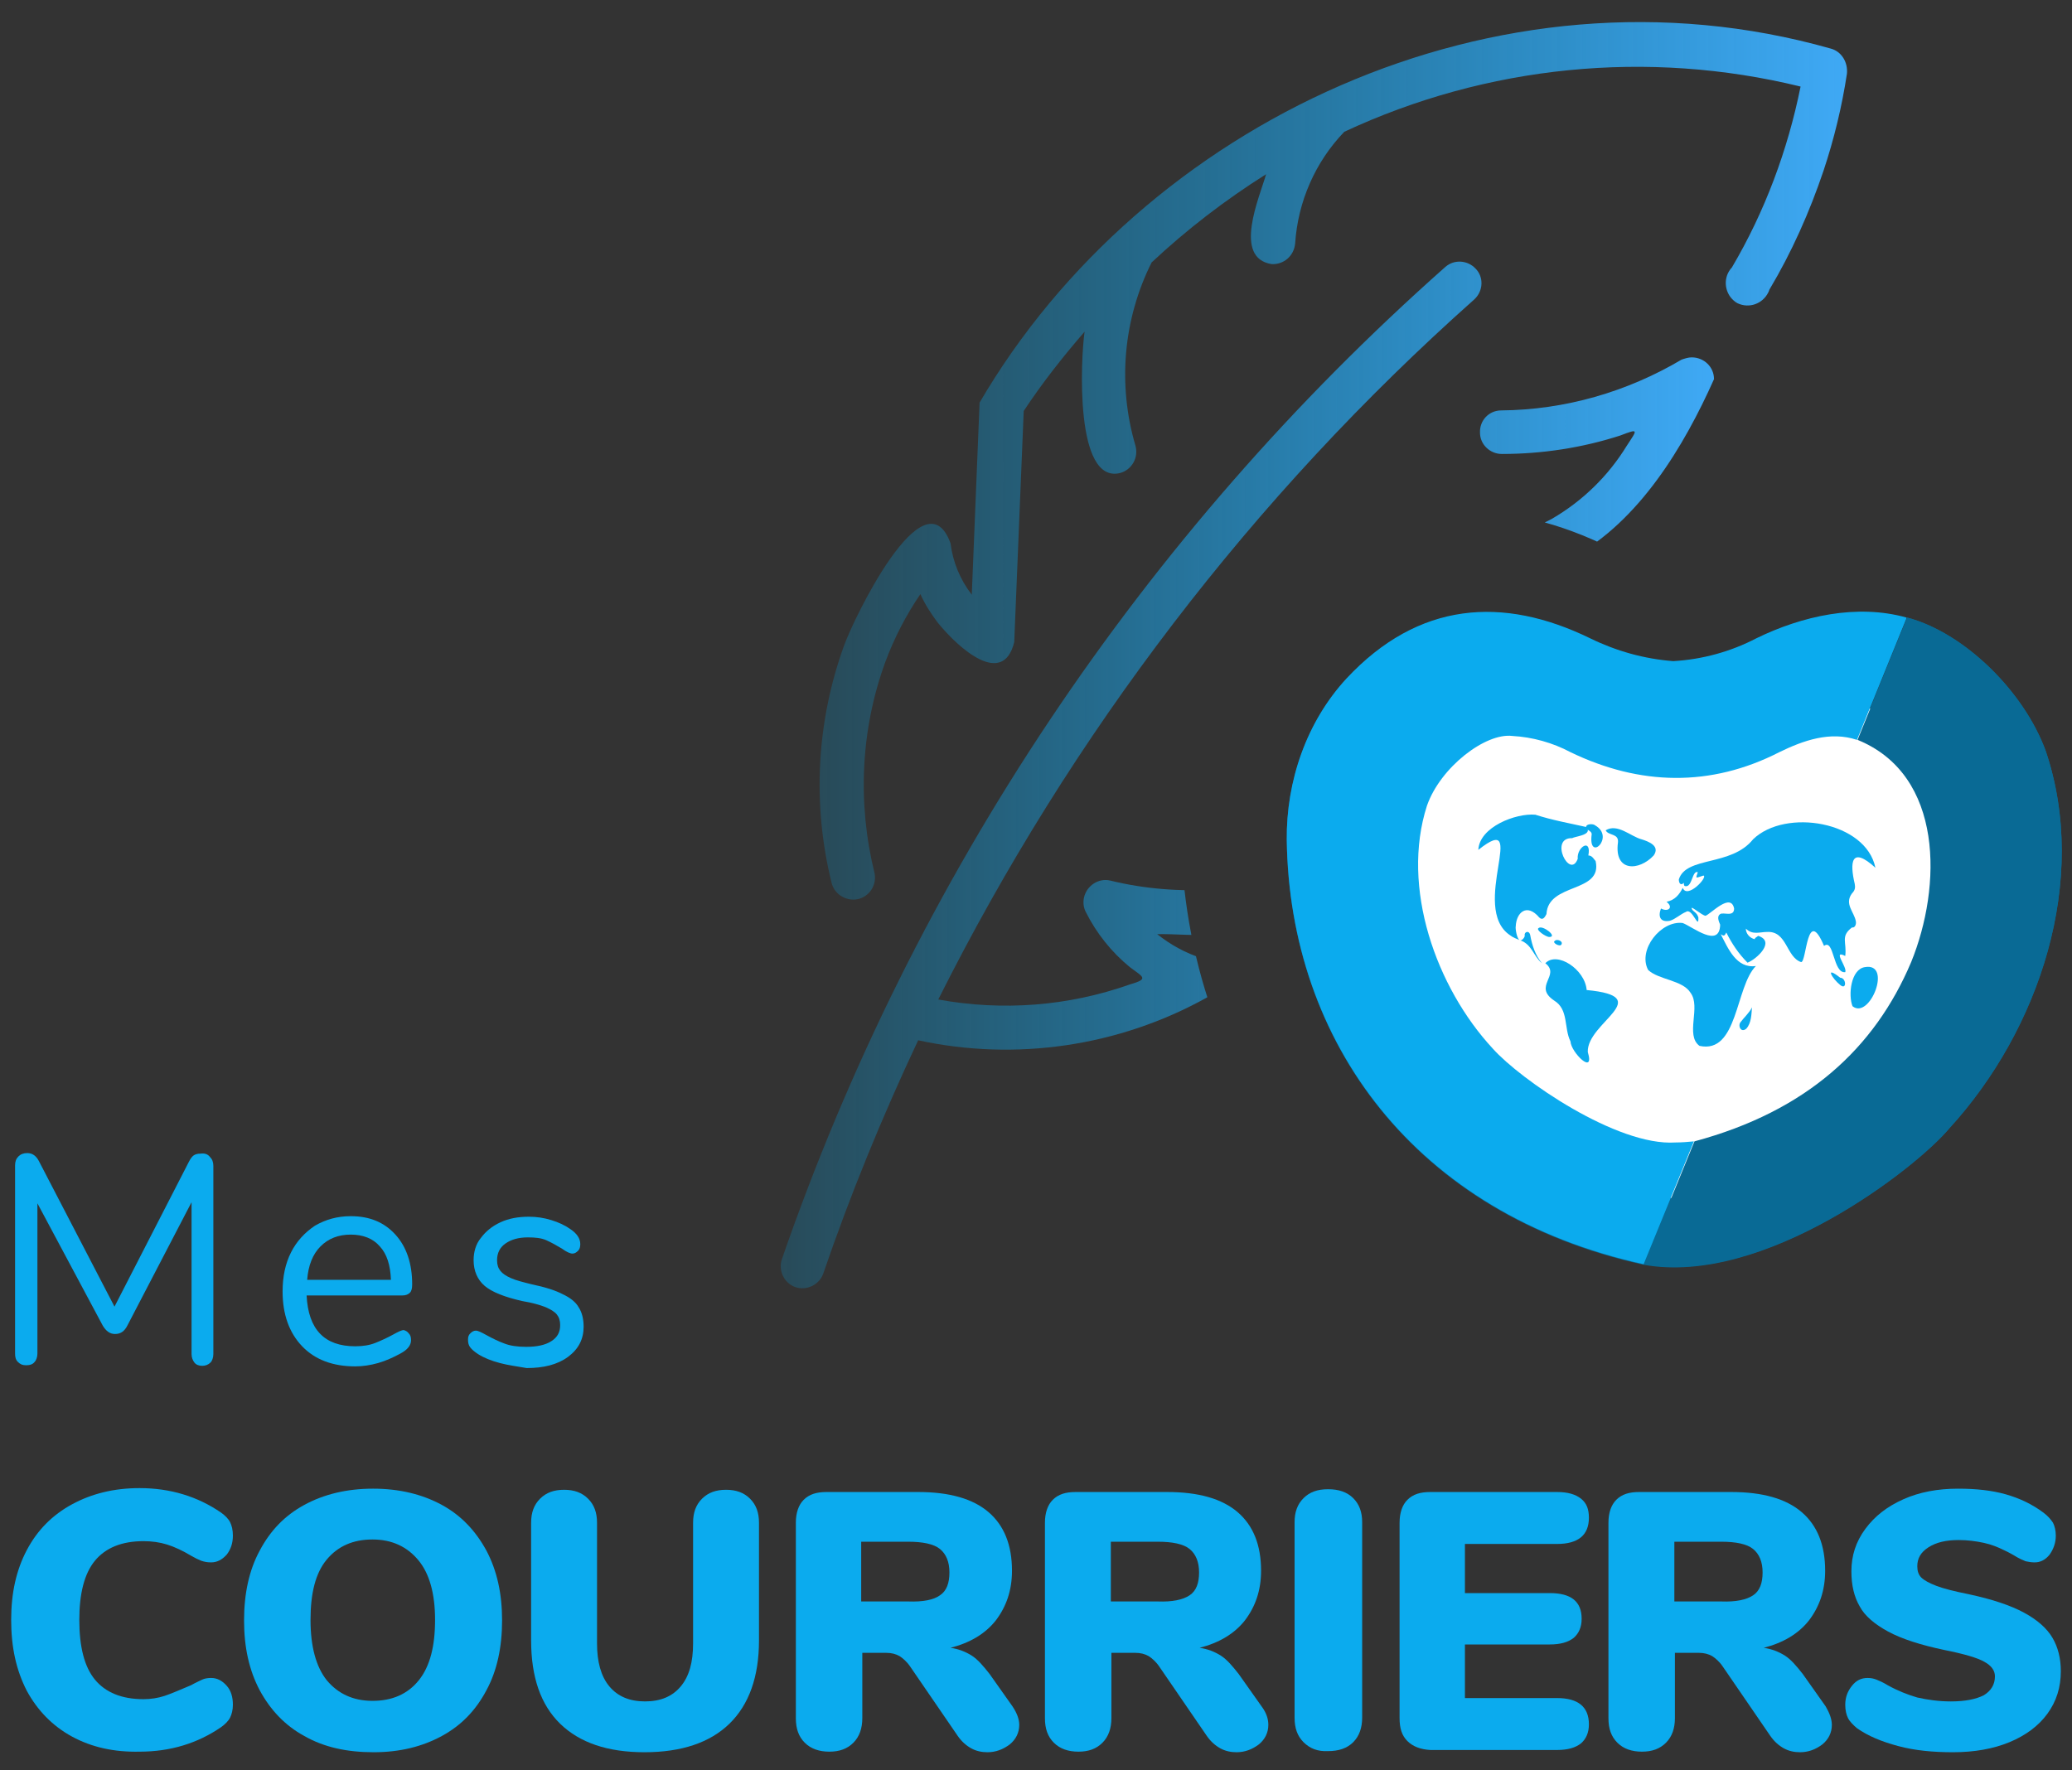
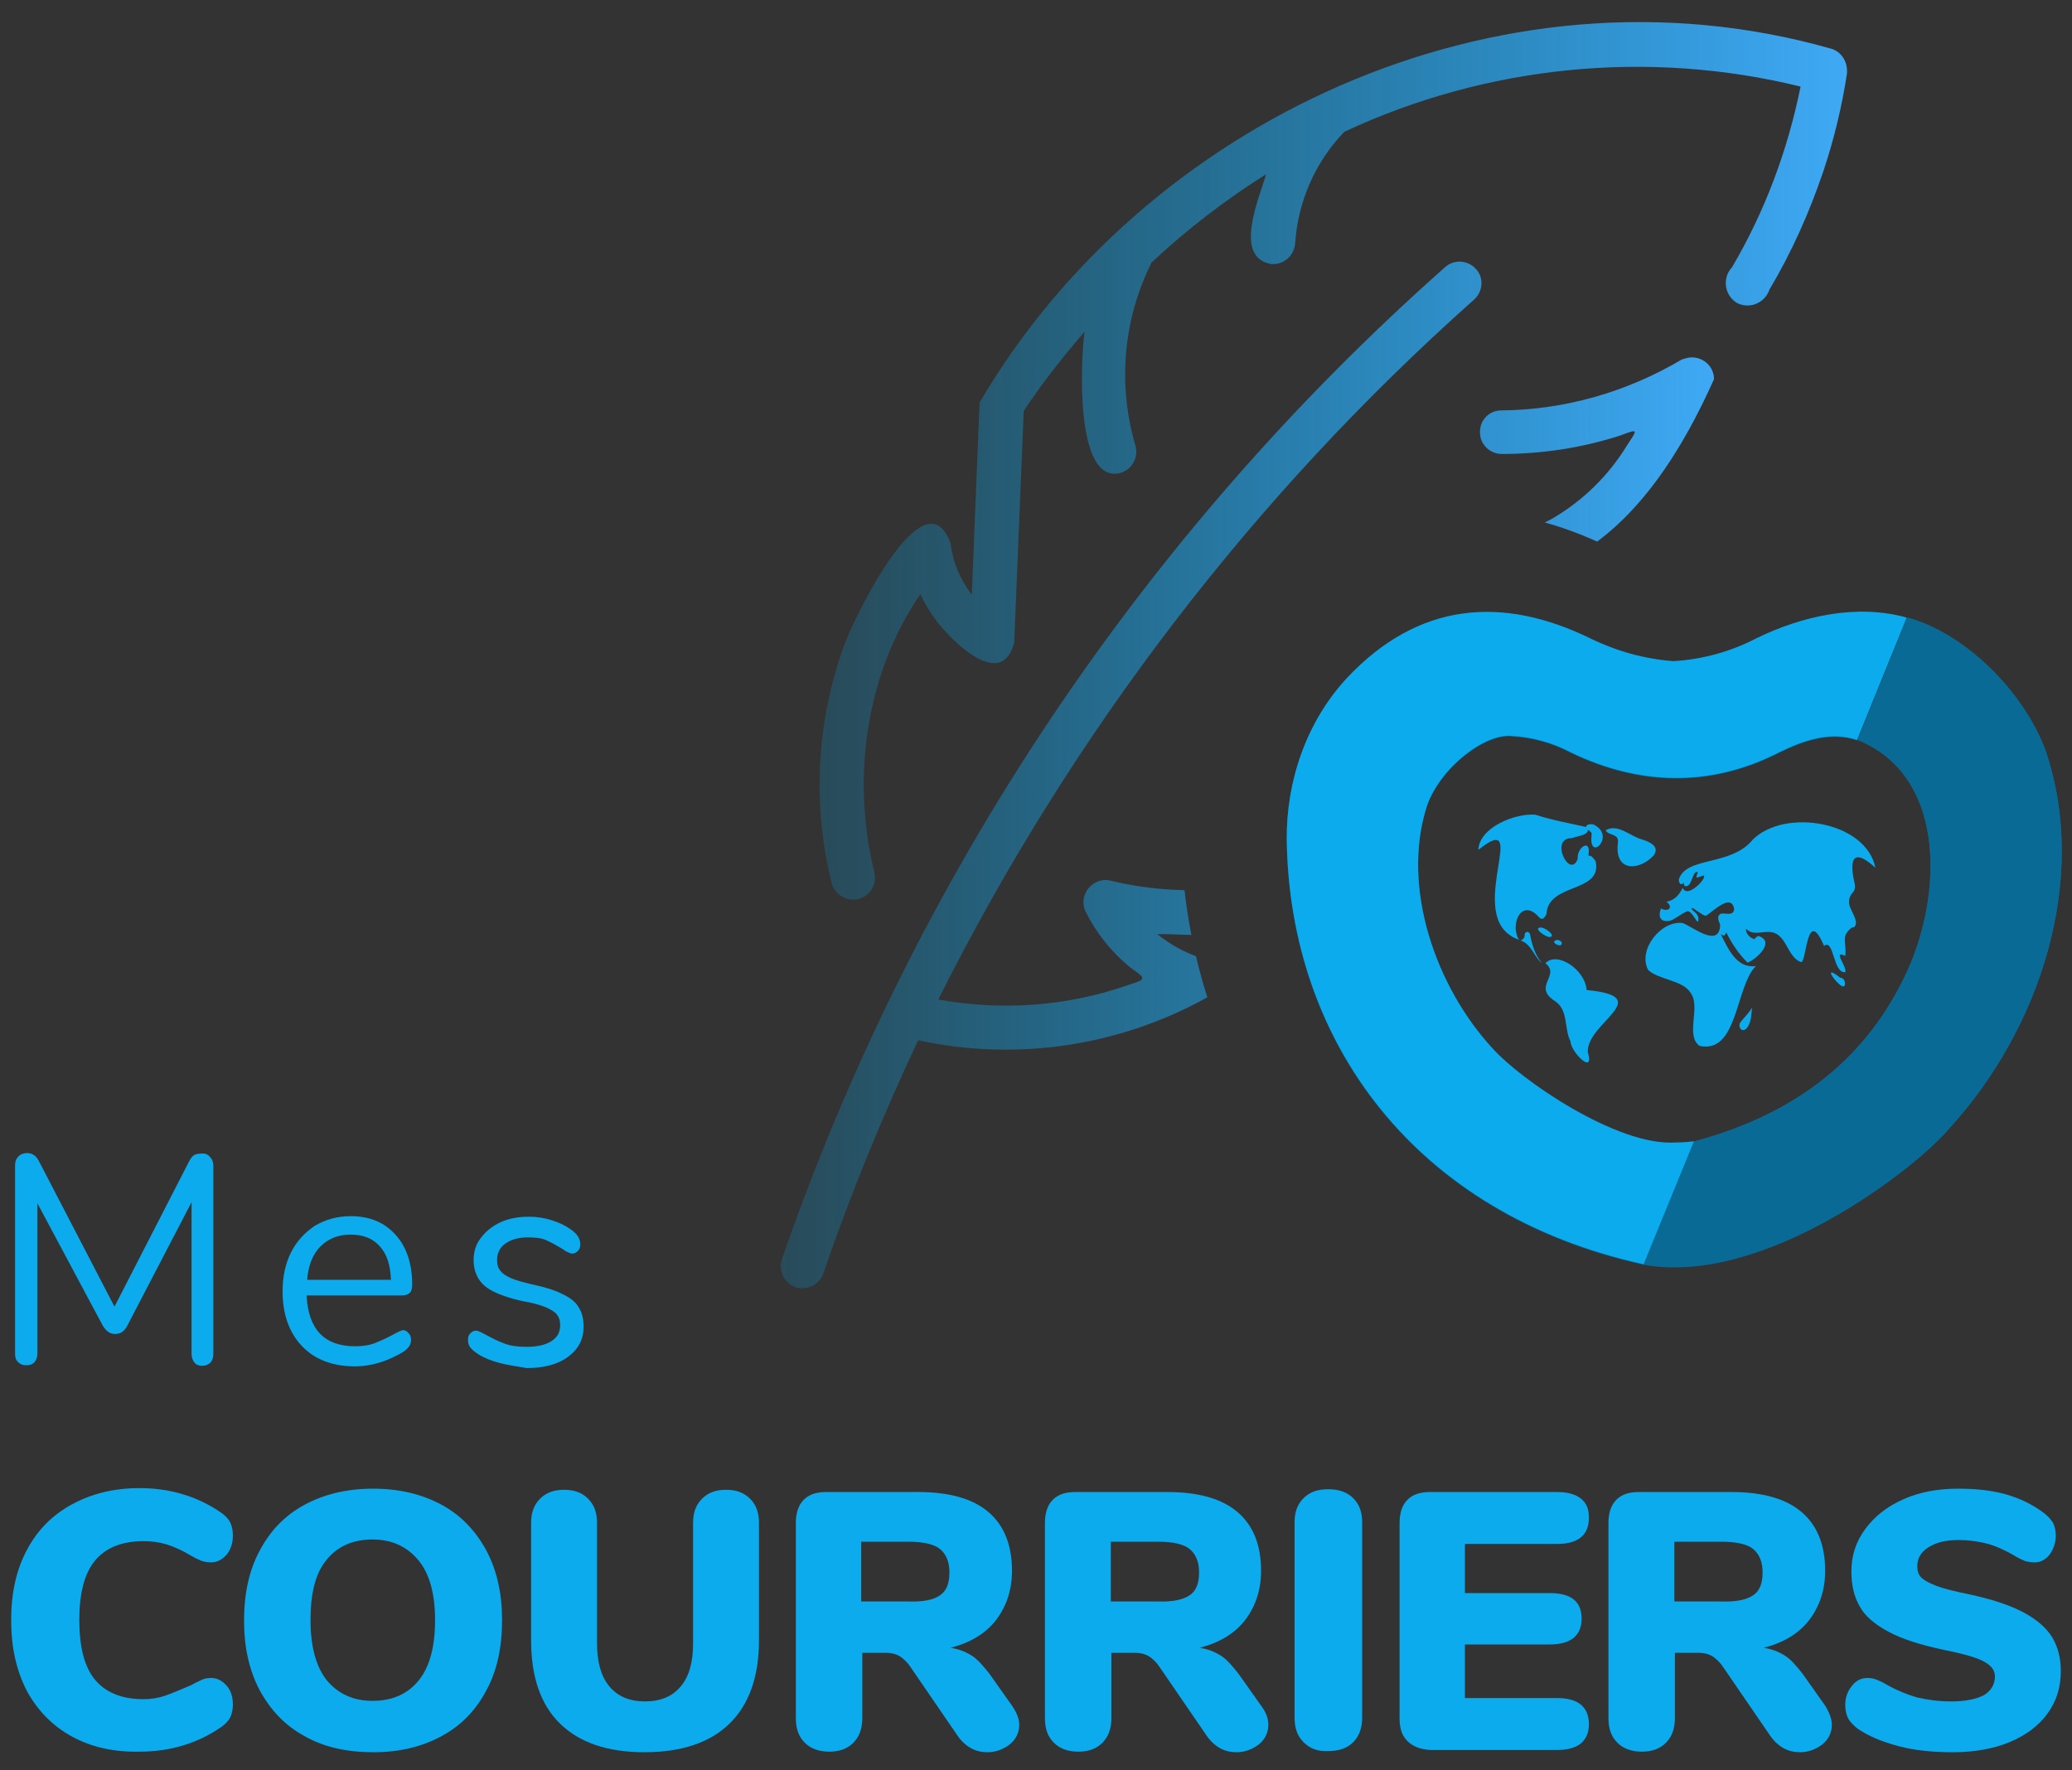
<svg xmlns="http://www.w3.org/2000/svg" xmlns:xlink="http://www.w3.org/1999/xlink" version="1.1" id="Calque_1" x="0px" y="0px" viewBox="0 0 371 317" style="enable-background:new 0 0 371 317;" xml:space="preserve">
  <rect x="0" y="0" width="371" height="317" fill="#333333" stroke="none" />
  <style type="text/css">
	.st0{fill:#0BABEE;}
	.st1{fill:#096A95;}
	.st2{fill:#FFFFFF;}
	.st3{clip-path:url(#SVGID_2_);}
	.st4{fill:url(#SVGID_3_);}
	.st5{fill:url(#SVGID_4_);}
	.st6{fill:url(#SVGID_5_);}
</style>
  <g>
    <path class="st0" d="M12.9,311c-3.5-1.9-6.2-4.7-8.1-8.2C2.9,299.1,2,295,2,290.1c0-4.8,0.9-8.9,2.8-12.5s4.6-6.3,8.1-8.2   c3.5-1.9,7.5-2.9,12.1-2.9c5.5,0,10.4,1.5,14.6,4.4c0.7,0.5,1.3,1.1,1.6,1.7c0.3,0.6,0.5,1.4,0.5,2.4c0,1.4-0.4,2.5-1.1,3.4   c-0.8,0.9-1.7,1.4-2.8,1.4c-0.7,0-1.2-0.1-1.8-0.3c-0.5-0.2-1.1-0.5-1.8-0.9c-1.5-0.9-3-1.6-4.3-2s-2.7-0.6-4.2-0.6   c-3.9,0-6.8,1.2-8.7,3.5c-1.9,2.3-2.8,5.9-2.8,10.6c0,4.8,0.9,8.4,2.8,10.7s4.8,3.5,8.7,3.5c1.3,0,2.6-0.2,3.8-0.6   c1.2-0.4,2.8-1.1,4.7-1.9c0.9-0.5,1.6-0.8,2-1c0.4-0.2,1-0.3,1.6-0.3c1.1,0,2,0.5,2.8,1.4c0.8,0.9,1.1,2.1,1.1,3.4   c0,0.9-0.2,1.7-0.5,2.3c-0.3,0.6-0.9,1.2-1.6,1.7c-4.2,2.9-9.1,4.4-14.6,4.4C20.4,313.8,16.4,312.9,12.9,311z" />
    <path class="st0" d="M54.5,310.9c-3.5-1.9-6.1-4.7-8-8.2c-1.9-3.6-2.8-7.7-2.8-12.5c0-4.8,0.9-9,2.8-12.5c1.9-3.6,4.5-6.3,8-8.2   c3.5-1.9,7.6-2.9,12.3-2.9s8.8,1,12.3,2.9c3.5,1.9,6.1,4.7,8,8.2c1.9,3.6,2.8,7.7,2.8,12.5c0,4.8-0.9,9-2.8,12.5   c-1.9,3.6-4.5,6.3-8,8.2c-3.5,1.9-7.5,2.9-12.2,2.9C62.1,313.8,58,312.9,54.5,310.9z M75,300.9c2-2.5,2.9-6.1,2.9-10.8   c0-4.7-1-8.3-3-10.7c-2-2.4-4.7-3.7-8.2-3.7c-3.5,0-6.2,1.2-8.2,3.6c-2,2.4-2.9,6-2.9,10.8c0,4.8,1,8.4,2.9,10.8   c2,2.4,4.7,3.7,8.2,3.7S73,303.4,75,300.9z" />
    <path class="st0" d="M100.3,308.7c-3.5-3.4-5.2-8.4-5.2-14.9v-21.1c0-1.8,0.5-3.2,1.6-4.3c1.1-1.1,2.5-1.6,4.3-1.6   c1.8,0,3.2,0.5,4.3,1.6c1.1,1.1,1.6,2.5,1.6,4.3v21.6c0,3.3,0.7,5.9,2.2,7.7c1.5,1.8,3.6,2.7,6.4,2.7s4.9-0.9,6.4-2.7   c1.5-1.8,2.2-4.3,2.2-7.7v-21.6c0-1.8,0.5-3.2,1.6-4.3c1.1-1.1,2.5-1.6,4.3-1.6s3.2,0.5,4.3,1.6c1.1,1.1,1.6,2.5,1.6,4.3v21.1   c0,6.5-1.8,11.5-5.3,14.9c-3.5,3.4-8.6,5.1-15.2,5.1C108.8,313.8,103.8,312.1,100.3,308.7z" />
    <path class="st0" d="M182.5,308.9c0,1.4-0.6,2.6-1.7,3.5c-1.2,0.9-2.5,1.4-4,1.4c-1,0-2-0.2-2.9-0.7c-0.9-0.5-1.7-1.2-2.4-2.2   l-8.5-12.4c-0.6-0.9-1.3-1.5-1.9-1.9c-0.7-0.4-1.5-0.6-2.4-0.6h-4.3v11.7c0,1.8-0.5,3.3-1.6,4.4s-2.5,1.6-4.3,1.6   c-1.8,0-3.3-0.5-4.4-1.6c-1.1-1.1-1.6-2.5-1.6-4.4v-35c0-1.8,0.5-3.2,1.4-4.1c1-1,2.3-1.4,4.1-1.4h16.4c5.6,0,9.8,1.2,12.6,3.6   c2.8,2.4,4.2,5.9,4.2,10.5c0,3.5-1,6.4-2.9,8.9c-1.9,2.4-4.6,4-8.1,4.9c1.4,0.2,2.7,0.7,3.8,1.4c1.1,0.7,2.1,1.9,3.2,3.3l4.1,5.8   C182.1,306.8,182.5,307.9,182.5,308.9z M168.3,285.7c1.2-0.8,1.7-2.2,1.7-4.1c0-1.9-0.6-3.3-1.7-4.2s-3.1-1.3-5.7-1.3h-8.4v10.7   h8.4C165.3,286.9,167.2,286.5,168.3,285.7z" />
    <path class="st0" d="M227.1,308.9c0,1.4-0.6,2.6-1.7,3.5c-1.2,0.9-2.5,1.4-4,1.4c-1,0-2-0.2-2.9-0.7c-0.9-0.5-1.7-1.2-2.4-2.2   l-8.5-12.4c-0.6-0.9-1.3-1.5-1.9-1.9c-0.7-0.4-1.5-0.6-2.4-0.6H199v11.7c0,1.8-0.5,3.3-1.6,4.4s-2.5,1.6-4.3,1.6   c-1.8,0-3.3-0.5-4.4-1.6c-1.1-1.1-1.6-2.5-1.6-4.4v-35c0-1.8,0.5-3.2,1.4-4.1c1-1,2.3-1.4,4.1-1.4h16.4c5.6,0,9.8,1.2,12.6,3.6   c2.8,2.4,4.2,5.9,4.2,10.5c0,3.5-1,6.4-2.9,8.9c-1.9,2.4-4.6,4-8.1,4.9c1.4,0.2,2.7,0.7,3.8,1.4c1.1,0.7,2.1,1.9,3.2,3.3l4.1,5.8   C226.8,306.8,227.1,307.9,227.1,308.9z M213,285.7c1.2-0.8,1.7-2.2,1.7-4.1c0-1.9-0.6-3.3-1.7-4.2s-3.1-1.3-5.7-1.3h-8.4v10.7h8.4   C209.9,286.9,211.8,286.5,213,285.7z" />
    <path class="st0" d="M233.4,312c-1.1-1.1-1.6-2.5-1.6-4.4v-35c0-1.8,0.5-3.2,1.6-4.3c1.1-1.1,2.5-1.6,4.4-1.6   c1.9,0,3.4,0.5,4.5,1.6c1.1,1.1,1.6,2.5,1.6,4.3v35c0,1.8-0.5,3.3-1.6,4.4c-1.1,1.1-2.6,1.6-4.5,1.6   C235.9,313.7,234.5,313.1,233.4,312z" />
    <path class="st0" d="M252,311.8c-1-1-1.4-2.3-1.4-4.1v-35c0-1.8,0.5-3.2,1.4-4.1c1-1,2.3-1.4,4.1-1.4h22.7c1.9,0,3.3,0.4,4.3,1.2   c1,0.8,1.4,1.9,1.4,3.4c0,3.1-1.9,4.7-5.7,4.7h-16.5v8.8h15.2c3.8,0,5.7,1.5,5.7,4.6c0,1.5-0.5,2.6-1.4,3.4c-1,0.8-2.4,1.2-4.3,1.2   h-15.2v9.6h16.5c3.8,0,5.7,1.6,5.7,4.7c0,1.5-0.5,2.6-1.4,3.4c-1,0.8-2.4,1.2-4.3,1.2h-22.7C254.4,313.3,253,312.8,252,311.8z" />
    <path class="st0" d="M328,308.9c0,1.4-0.6,2.6-1.7,3.5c-1.2,0.9-2.5,1.4-4,1.4c-1,0-2-0.2-2.9-0.7c-0.9-0.5-1.7-1.2-2.4-2.2   l-8.5-12.4c-0.6-0.9-1.3-1.5-1.9-1.9c-0.7-0.4-1.5-0.6-2.4-0.6h-4.3v11.7c0,1.8-0.5,3.3-1.6,4.4s-2.5,1.6-4.3,1.6   c-1.8,0-3.3-0.5-4.4-1.6c-1.1-1.1-1.6-2.5-1.6-4.4v-35c0-1.8,0.5-3.2,1.4-4.1c1-1,2.3-1.4,4.1-1.4H310c5.6,0,9.8,1.2,12.6,3.6   c2.8,2.4,4.2,5.9,4.2,10.5c0,3.5-1,6.4-2.9,8.9c-1.9,2.4-4.6,4-8.1,4.9c1.4,0.2,2.7,0.7,3.8,1.4c1.1,0.7,2.1,1.9,3.2,3.3l4.1,5.8   C327.6,306.8,328,307.9,328,308.9z M313.9,285.7c1.2-0.8,1.7-2.2,1.7-4.1c0-1.9-0.6-3.3-1.7-4.2s-3.1-1.3-5.7-1.3h-8.4v10.7h8.4   C310.8,286.9,312.7,286.5,313.9,285.7z" />
    <path class="st0" d="M339.9,312.7c-3-0.8-5.4-1.8-7.4-3.2c-0.7-0.6-1.3-1.2-1.6-1.8s-0.5-1.4-0.5-2.4c0-1.3,0.4-2.4,1.2-3.4   c0.8-1,1.7-1.4,2.8-1.4c0.6,0,1.1,0.1,1.6,0.3c0.5,0.2,1.2,0.5,2,1c1.8,1,3.6,1.7,5.3,2.2c1.8,0.4,3.8,0.7,6,0.7   c2.6,0,4.5-0.4,5.9-1.1c1.3-0.8,2-1.9,2-3.4c0-1-0.6-1.9-1.9-2.6c-1.2-0.7-3.6-1.4-7.1-2.1c-4.3-0.9-7.7-2-10.1-3.3   c-2.4-1.3-4.2-2.8-5.1-4.5c-1-1.7-1.5-3.8-1.5-6.3c0-2.8,0.8-5.3,2.5-7.6c1.7-2.3,3.9-4,6.8-5.3c2.9-1.3,6.2-1.9,9.8-1.9   c3.2,0,6,0.3,8.5,1c2.5,0.7,4.8,1.8,6.8,3.3c0.8,0.6,1.3,1.2,1.7,1.8c0.3,0.6,0.5,1.4,0.5,2.3c0,1.3-0.4,2.4-1.1,3.4   c-0.8,1-1.7,1.4-2.7,1.4c-0.6,0-1.1-0.1-1.6-0.2c-0.5-0.2-1.2-0.5-2-1c-0.2-0.1-0.8-0.5-1.9-1c-1-0.5-2.2-1-3.6-1.3   c-1.4-0.3-2.9-0.5-4.5-0.5c-2.2,0-4,0.4-5.4,1.3c-1.4,0.9-2,2-2,3.4c0,0.8,0.2,1.5,0.7,2c0.5,0.5,1.4,1,2.7,1.5   c1.3,0.5,3.3,1,5.8,1.5c4.2,0.9,7.5,2,9.9,3.3c2.4,1.3,4.1,2.8,5.1,4.5c1,1.7,1.5,3.7,1.5,6c0,2.9-0.8,5.4-2.4,7.6   c-1.6,2.2-3.9,3.9-6.8,5.1c-2.9,1.2-6.3,1.8-10.1,1.8C346.1,313.8,342.9,313.5,339.9,312.7z" />
  </g>
  <g>
    <path class="st0" d="M37.6,207.2c0.4,0.4,0.6,0.9,0.6,1.6v33.7c0,0.6-0.2,1.2-0.5,1.5c-0.4,0.4-0.9,0.6-1.5,0.6   c-0.6,0-1.1-0.2-1.4-0.6c-0.3-0.4-0.5-0.9-0.5-1.5v-27.2l-11.5,22.1c-0.5,1-1.2,1.5-2.2,1.5c-0.9,0-1.6-0.5-2.2-1.5L6.7,215.5v26.9   c0,0.6-0.2,1.2-0.5,1.5c-0.3,0.4-0.8,0.6-1.5,0.6s-1.1-0.2-1.5-0.6c-0.4-0.4-0.5-0.9-0.5-1.5v-33.7c0-0.7,0.2-1.2,0.6-1.6   c0.4-0.4,0.9-0.6,1.6-0.6c0.9,0,1.6,0.5,2.1,1.5L20.5,234l13.3-25.9c0.3-0.6,0.6-1,0.9-1.2c0.3-0.2,0.7-0.3,1.2-0.3   C36.7,206.5,37.2,206.7,37.6,207.2z" />
    <path class="st0" d="M73.2,238.8c0.3,0.3,0.4,0.7,0.4,1.2c0,0.9-0.6,1.7-1.9,2.4c-1.3,0.7-2.6,1.3-4,1.7c-1.4,0.4-2.8,0.6-4.1,0.6   c-4,0-7.2-1.2-9.5-3.6c-2.3-2.4-3.5-5.7-3.5-9.8c0-2.7,0.5-5,1.5-7c1-2,2.5-3.6,4.3-4.8c1.9-1.1,4-1.7,6.4-1.7c3.4,0,6,1.1,8,3.3   c2,2.2,3,5.2,3,8.9c0,0.7-0.1,1.2-0.4,1.5c-0.3,0.3-0.7,0.5-1.4,0.5H54.9c0.3,6.1,3.2,9.1,8.7,9.1c1.4,0,2.6-0.2,3.6-0.6   c1-0.4,2.1-0.9,3.2-1.5c0.9-0.5,1.5-0.8,1.9-0.8C72.6,238.3,72.9,238.4,73.2,238.8z M57.4,223.2c-1.4,1.4-2.2,3.4-2.4,6h15   c-0.1-2.6-0.7-4.6-2-6c-1.2-1.4-3-2.1-5.2-2.1C60.6,221.1,58.8,221.8,57.4,223.2z" />
    <path class="st0" d="M89.5,244.1c-1.5-0.4-2.8-0.9-3.9-1.6c-0.6-0.4-1.1-0.8-1.4-1.2c-0.3-0.4-0.4-0.8-0.4-1.4   c0-0.5,0.1-0.8,0.4-1.1c0.3-0.3,0.6-0.5,1-0.5c0.4,0,1,0.3,1.9,0.8c1.1,0.6,2.1,1.1,3.2,1.5c1,0.4,2.3,0.6,3.9,0.6   c1.9,0,3.4-0.3,4.5-1c1.1-0.7,1.6-1.6,1.6-2.9c0-0.8-0.2-1.4-0.6-1.9c-0.4-0.5-1.1-0.9-2-1.3c-1-0.4-2.4-0.8-4.2-1.1   c-3.1-0.7-5.4-1.6-6.7-2.7c-1.3-1.1-2-2.7-2-4.6c0-1.5,0.4-2.9,1.3-4c0.9-1.2,2-2.1,3.5-2.8c1.5-0.7,3.2-1,5.1-1   c1.4,0,2.7,0.2,4,0.6c1.3,0.4,2.4,0.9,3.4,1.6c1.2,0.8,1.8,1.7,1.8,2.7c0,0.5-0.1,0.9-0.4,1.2c-0.3,0.3-0.6,0.5-1,0.5   c-0.4,0-1.1-0.3-1.9-0.9c-1-0.6-1.9-1.1-2.8-1.5c-0.9-0.4-2-0.5-3.3-0.5c-1.7,0-3,0.4-4,1.1c-1,0.7-1.5,1.7-1.5,3   c0,0.8,0.2,1.4,0.6,1.9s1,0.9,1.9,1.3c0.9,0.4,2.1,0.7,3.7,1.1c2.4,0.5,4.3,1.1,5.6,1.8c1.3,0.6,2.3,1.4,2.8,2.3   c0.6,0.9,0.9,2.1,0.9,3.5c0,2.2-0.9,4-2.8,5.4c-1.9,1.4-4.4,2-7.4,2C92.6,244.7,91,244.5,89.5,244.1z" />
  </g>
  <g>
    <g>
      <path class="st1" d="M366.3,134.5c-3.9-10.7-14.6-21.2-24.8-23.9l-8.9,21.9c15.5,6.3,15.1,26.3,9.6,39.8    c-6.5,15.4-18.7,26.7-38.8,32.1c-1.1,0.2-2.3,0.3-3.4,0.3c-10.5,0.7-27.8-11.3-32.7-16.8c-10.2-11-16.5-28.9-11.8-43.5    c2.4-6.9,10.5-13.1,15.3-12.5c3.6,0.2,7.2,1.2,10.4,2.9c12.4,6,25.1,6.3,37.4,0c4.3-2.1,9.1-3.8,13.9-2.2l8.9-21.9    c-8.9-2.5-18.7-0.3-26.9,3.7c-4.6,2.4-9.7,3.8-14.9,4.1c-5.2-0.4-10.2-1.8-14.9-4.1c-15.6-7.6-30.7-6.6-43.6,7.2    c-7.2,7.8-10.8,18.4-10.7,28.9c0.5,36.2,23,67,63.9,76c21.6,3.9,48.8-17.3,54.7-24.4C365.2,184.4,374.1,157.6,366.3,134.5z" />
-       <path class="st2" d="M253.1,128c8.1-8.1,27.1-1.5,45.1-1.5c24.3,0.1,48.1-3.2,53.8,10c9.8,23-5.4,78.1-55.6,78.1    S235.1,146,253.1,128z" />
      <path class="st0" d="M275.5,166.2c-0.6,0.3,1.3,1.6,1.9,1.6C279,167.8,276.2,165.6,275.5,166.2z" />
      <path class="st0" d="M278.4,168.5c-0.6,0.3,1,1.2,1.2,0.6C279.9,168.5,278.7,168.1,278.4,168.5z" />
-       <path class="st0" d="M333.9,173.2c-2.5,0.4-3,5-2.2,7C334.8,182.7,338.9,172.3,333.9,173.2z" />
      <path class="st0" d="M329.5,175.1c-2.9-2.3-1.4,0.2,0,1.3C330.7,177.4,330.6,175.1,329.5,175.1z" />
      <path class="st0" d="M296.1,153.2c1.2-1.7-0.9-2.5-2.2-2.9c-1.9-0.5-4.3-2.9-6.4-1.6c0.5,1,2.4,0.5,2.2,2.2    C289,156.2,293.5,156,296.1,153.2z" />
      <path class="st0" d="M311.7,183c-0.6,0.6,0,2.1,1,1.2c0.9-1,0.9-2.6,1-3.8C313.3,181.3,312.2,182.3,311.7,183z" />
      <path class="st0" d="M332.3,165c-0.3-1.7-2.1-3.1-0.7-5c0.6-0.6,0.6-1.1,0.5-1.7c-0.9-3.8-0.7-6.9,3.7-2.9    c-1.7-8.3-16.1-10.7-21.9-5.1c-3.9,4.9-12,3-13.3,7.2c0,0.6,0.3,1.2,0.9,0.6c0,0.3,0,0.6,0.3,0.6c1.2,0.2,1.2-2.9,2.2-2.5    c-0.4,1.2-0.5,1.1,1,0.6c0.9,0.2-2.9,4.3-3.7,2.2c-0.6,1.2-1.4,2.2-2.9,2.5c1.3,1,0.3,1.9-1,1.2c-0.6,1.6,0,2.5,1.6,2.2    c1-0.3,1.9-1.2,2.9-1.6c1.1-0.8,2.3,3.4,2.2,1c-0.3-1-1-1-1.2-1.6s1.9,1.3,2.5,1.3c1-0.4,4.5-4.2,5.1-1.3c0,1.6-1.9,0.6-2.5,1    s-0.3,1.2,0,1.9c-0.1,4.3-4.9,0.4-6.7-0.3c-3.9-0.5-8.1,4.8-6.2,8.4c1.9,1.8,6.2,1.8,7.6,4.1c1.9,2.5-1,7.6,1.6,9.5    c6.9,1.5,6.4-10.6,10.1-14.3c-3.5,0.5-5-3.2-6.3-5.7c0.6,0.4,0.7,0.3,1-0.3c1,2,2.2,3.8,3.8,5.4c1.6-0.6,5.1-3.8,1.9-4.8    c-0.3,0.3-0.6,0.3-0.6,0.6c-0.9-0.2-1.6-1-1.6-1.9c1.2,1.2,2.5,0.6,3.8,0.6c3.6-0.2,3.4,4.5,6.1,5.4c1,0,1-10.2,4.1-2.9    c1.8-1.4,1.6,5,3.8,4.7c0.4-0.9-2.4-4.1,0-2.9c0.3-2.5-0.9-3.5,1.2-5.1C332.1,166.2,332.4,165.6,332.3,165z" />
      <path class="st0" d="M274,167.5c-0.2-1-1.1-0.6-1,0c0.1,0.3-0.5,1-0.8,0.9c2.1,0.7,2.4,2.9,3.9,4.1    C274.9,171.1,274.3,169.2,274,167.5z" />
      <path class="st0" d="M271.4,165.9c0.1-2.5,2-4.2,4.2-1.6c0.6,0.6,1,0,1.3-0.6c0.3-5.7,10.1-3.7,8.8-9.5c-0.3-0.3-0.6-1-1.3-1    c0.6-3.2-2.1-1.5-1.9,0.6c-1.4,3.8-5.2-3.8-1-3.7c0.5-0.3,3-0.5,2.8-1.5c0.3,0.2,0.7,0.4,0.7,0.8c-0.7,5.2,4.3,0.5,0.6-1.6    c-0.3-0.3-1.6-0.3-1.6,0.3c-3.1-0.7-6-1.2-9.1-2.2c-3.5-0.3-10,2.2-10.2,6.3c9.3-7.4-1.7,10.4,5.7,15.3c0.5,0.4,1.1,0.6,1.8,0.9    C271.6,168.3,271.3,166.2,271.4,165.9z" />
      <path class="st0" d="M284.1,177.3c-0.3-3.7-5.3-7-7.4-4.8c2.8,2.2-2.3,4.1,1.6,6.7c2.6,1.6,1.7,4.9,2.9,7.3c0.1,2,4.4,6.2,3.1,1.9    C284.1,183.1,296.7,178.5,284.1,177.3z" />
      <g>
        <path class="st0" d="M300,204.6c-10.5,0.7-27.8-11.3-32.7-16.8c-10.2-11-16.5-28.9-11.8-43.5c2.4-6.9,10.5-13.1,15.3-12.5     c3.6,0.2,7.2,1.2,10.4,2.9c12.4,6,25.1,6.3,37.4,0c4.3-2.1,9.1-3.8,13.9-2.2l8.9-21.9c-8.9-2.5-18.7-0.3-26.9,3.7     c-4.6,2.4-9.7,3.8-14.9,4.1c-5.2-0.4-10.2-1.8-14.9-4.1c-15.6-7.6-30.7-6.6-43.6,7.2c-7.2,7.8-10.8,18.4-10.7,28.9     c0.5,36.2,23,67,63.9,76l9-22C302.3,204.5,301.1,204.6,300,204.6z" />
        <path class="st1" d="M366.3,134.5c-3.9-10.7-14.6-21.2-24.8-23.9l-8.9,21.9c15.5,6.3,15.1,26.3,9.6,39.8     c-6.5,15.4-18.7,26.7-38.8,32.1l-9,22c21.6,3.9,48.8-17.3,54.7-24.4C365.2,184.4,374.1,157.6,366.3,134.5z" />
      </g>
    </g>
  </g>
  <g>
    <defs>
      <path id="SVGID_1_" d="M232.6,209.1c-13.6-16.8-20.9-37.7-21.2-60.6c-0.2-15,5.3-29.6,14.9-40c10.5-11.2,22.7-16.9,36.3-16.9    c8.2,0,16.8,2.1,25.5,6.4c3.7,1.8,7.7,2.9,11.7,3.4c0.9-0.1,70.3-101.3,19.4-101.3c-37.2,0-87.7-4.4-146.8,59.5    c-40.3,47.6-37.2,118.9-38.4,169C156.6,253.2,234.7,211.6,232.6,209.1z" />
    </defs>
    <clipPath id="SVGID_2_">
      <use xlink:href="#SVGID_1_" style="overflow:visible;" />
    </clipPath>
    <g class="st3">
      <linearGradient id="SVGID_3_" gradientUnits="userSpaceOnUse" x1="146.719" y1="82.516" x2="330.674" y2="82.516">
        <stop offset="0" style="stop-color:#00AAF1;stop-opacity:0.2" />
        <stop offset="1" style="stop-color:#3FA9F5" />
      </linearGradient>
      <path class="st4" d="M327.8,8.7c-59.9-17-123.2,13.4-152.4,63.4l-1.4,34.4c-2.1-2.7-3.4-5.9-3.8-9.2    c-4.7-12.9-17.5,13.8-19.1,18.4c-4.9,13.6-5.7,28.3-2.2,42.4c0.5,2.1,2.7,3.4,4.8,2.9c2-0.5,3.3-2.5,2.9-4.6    c-3.1-12.5-2.5-25.7,1.9-37.8c1.6-4.3,3.7-8.4,6.3-12.2c0.8,1.8,1.9,3.5,3.1,5.1c3.9,4.8,11.7,11.6,13.7,3.5l1.7-41.4    c3.3-5,7-9.7,10.9-14.2c-0.7,4.9-1.8,27.4,6.4,25.3c2.1-0.6,3.3-2.8,2.7-4.9c0,0,0,0,0,0c-3.2-10.9-2.2-22.6,2.9-32.8    c6.3-5.9,13.2-11.2,20.5-15.8c-1.2,4.2-6,15,1,16.1c2.2,0.1,4-1.5,4.2-3.7c0.5-7.5,3.6-14.6,8.8-20c25.5-11.9,54.3-14.8,81.7-8.1    c-2.3,11.4-6.4,22.4-12.3,32.4c-1.6,1.7-1.4,4.4,0.3,5.9c0.2,0.2,0.5,0.4,0.7,0.5c2.1,1,4.5,0.1,5.5-1.9c0.1-0.2,0.2-0.4,0.2-0.5    c4-6.7,7.2-13.9,9.7-21.3c1.9-5.7,3.3-11.5,4.2-17.4C330.9,11.1,329.7,9.2,327.8,8.7L327.8,8.7z" />
      <linearGradient id="SVGID_4_" gradientUnits="userSpaceOnUse" x1="139.776" y1="138.71" x2="306.874" y2="138.71">
        <stop offset="0" style="stop-color:#00AAF1;stop-opacity:0.2" />
        <stop offset="1" style="stop-color:#3FA9F5" />
      </linearGradient>
      <path class="st5" d="M306.9,67.9c0-2.2-1.8-3.9-4-3.9c-0.6,0-1.2,0.2-1.8,0.4c-9.8,5.8-20.9,9-32.3,9.1c-2.2,0-3.9,1.8-3.8,4    c0,2.1,1.8,3.8,3.9,3.8c7.2,0,14.4-1.1,21.2-3.3c3.4-1.3,3.1-1.1,1.2,1.8c-3.3,5.4-7.9,9.9-13.4,13.1c-10.6,5.7-23.6,6.1-35.4,5.6    c-2.2-0.2-4,1.5-4.2,3.6c-0.1,1.1,0.3,2.2,1.1,3c6.9,7.3,16.5,11.6,26.6,11.9c-9.2,11.4-21.5,24.9-28.9,32.8    c-5,5.5-12,8.9-19.5,9.5c-6.3,0.4-12.7-0.1-18.8-1.6c-2.1-0.5-4.2,0.9-4.7,3c-0.2,0.9-0.1,1.8,0.3,2.6c1.9,3.8,4.6,7.2,7.9,9.9    c2.4,1.8,3.5,2.1,0,3.1c-11,3.9-22.8,4.8-34.3,2.7c23.8-47.5,56.3-90.1,96-125.4c1.6-1.5,1.7-4,0.2-5.5c-1.4-1.5-3.8-1.7-5.4-0.3    C204.6,95.8,163.7,157,140,225.5c-0.7,2,0.4,4.3,2.4,5c2,0.7,4.3-0.4,5-2.4c4.9-14.3,10.6-28.2,17-41.8    c17.5,3.8,35.9,1.1,51.6-7.6c1.9-1.1,2.6-3.5,1.5-5.3c-0.5-0.9-1.3-1.5-2.3-1.8c-2.9-0.9-5.6-2.4-8-4.3c2.8-0.1,7.5,0.4,11,0    c9.4-0.7,18.2-5,24.5-12c9-9.7,25.6-27.9,34.9-40.5c1.3-1.8,0.9-4.2-0.9-5.5c-0.9-0.6-2-0.9-3.1-0.7c-6.5,1.4-13.3,0.7-19.3-2.1    c9.5-0.1,18.9-2.4,27.3-6.7C293.5,93.3,301.5,80,306.9,67.9L306.9,67.9z" />
    </g>
  </g>
  <linearGradient id="SVGID_5_" gradientUnits="userSpaceOnUse" x1="-375.668" y1="-90.458" x2="-375.667" y2="-90.458">
    <stop offset="0" style="stop-color:#00AAF1;stop-opacity:0.2" />
    <stop offset="1" style="stop-color:#3FA9F5" />
  </linearGradient>
  <polygon class="st6" points="-375.7,-90.5 -375.7,-90.5 -375.7,-90.5 " />
</svg>